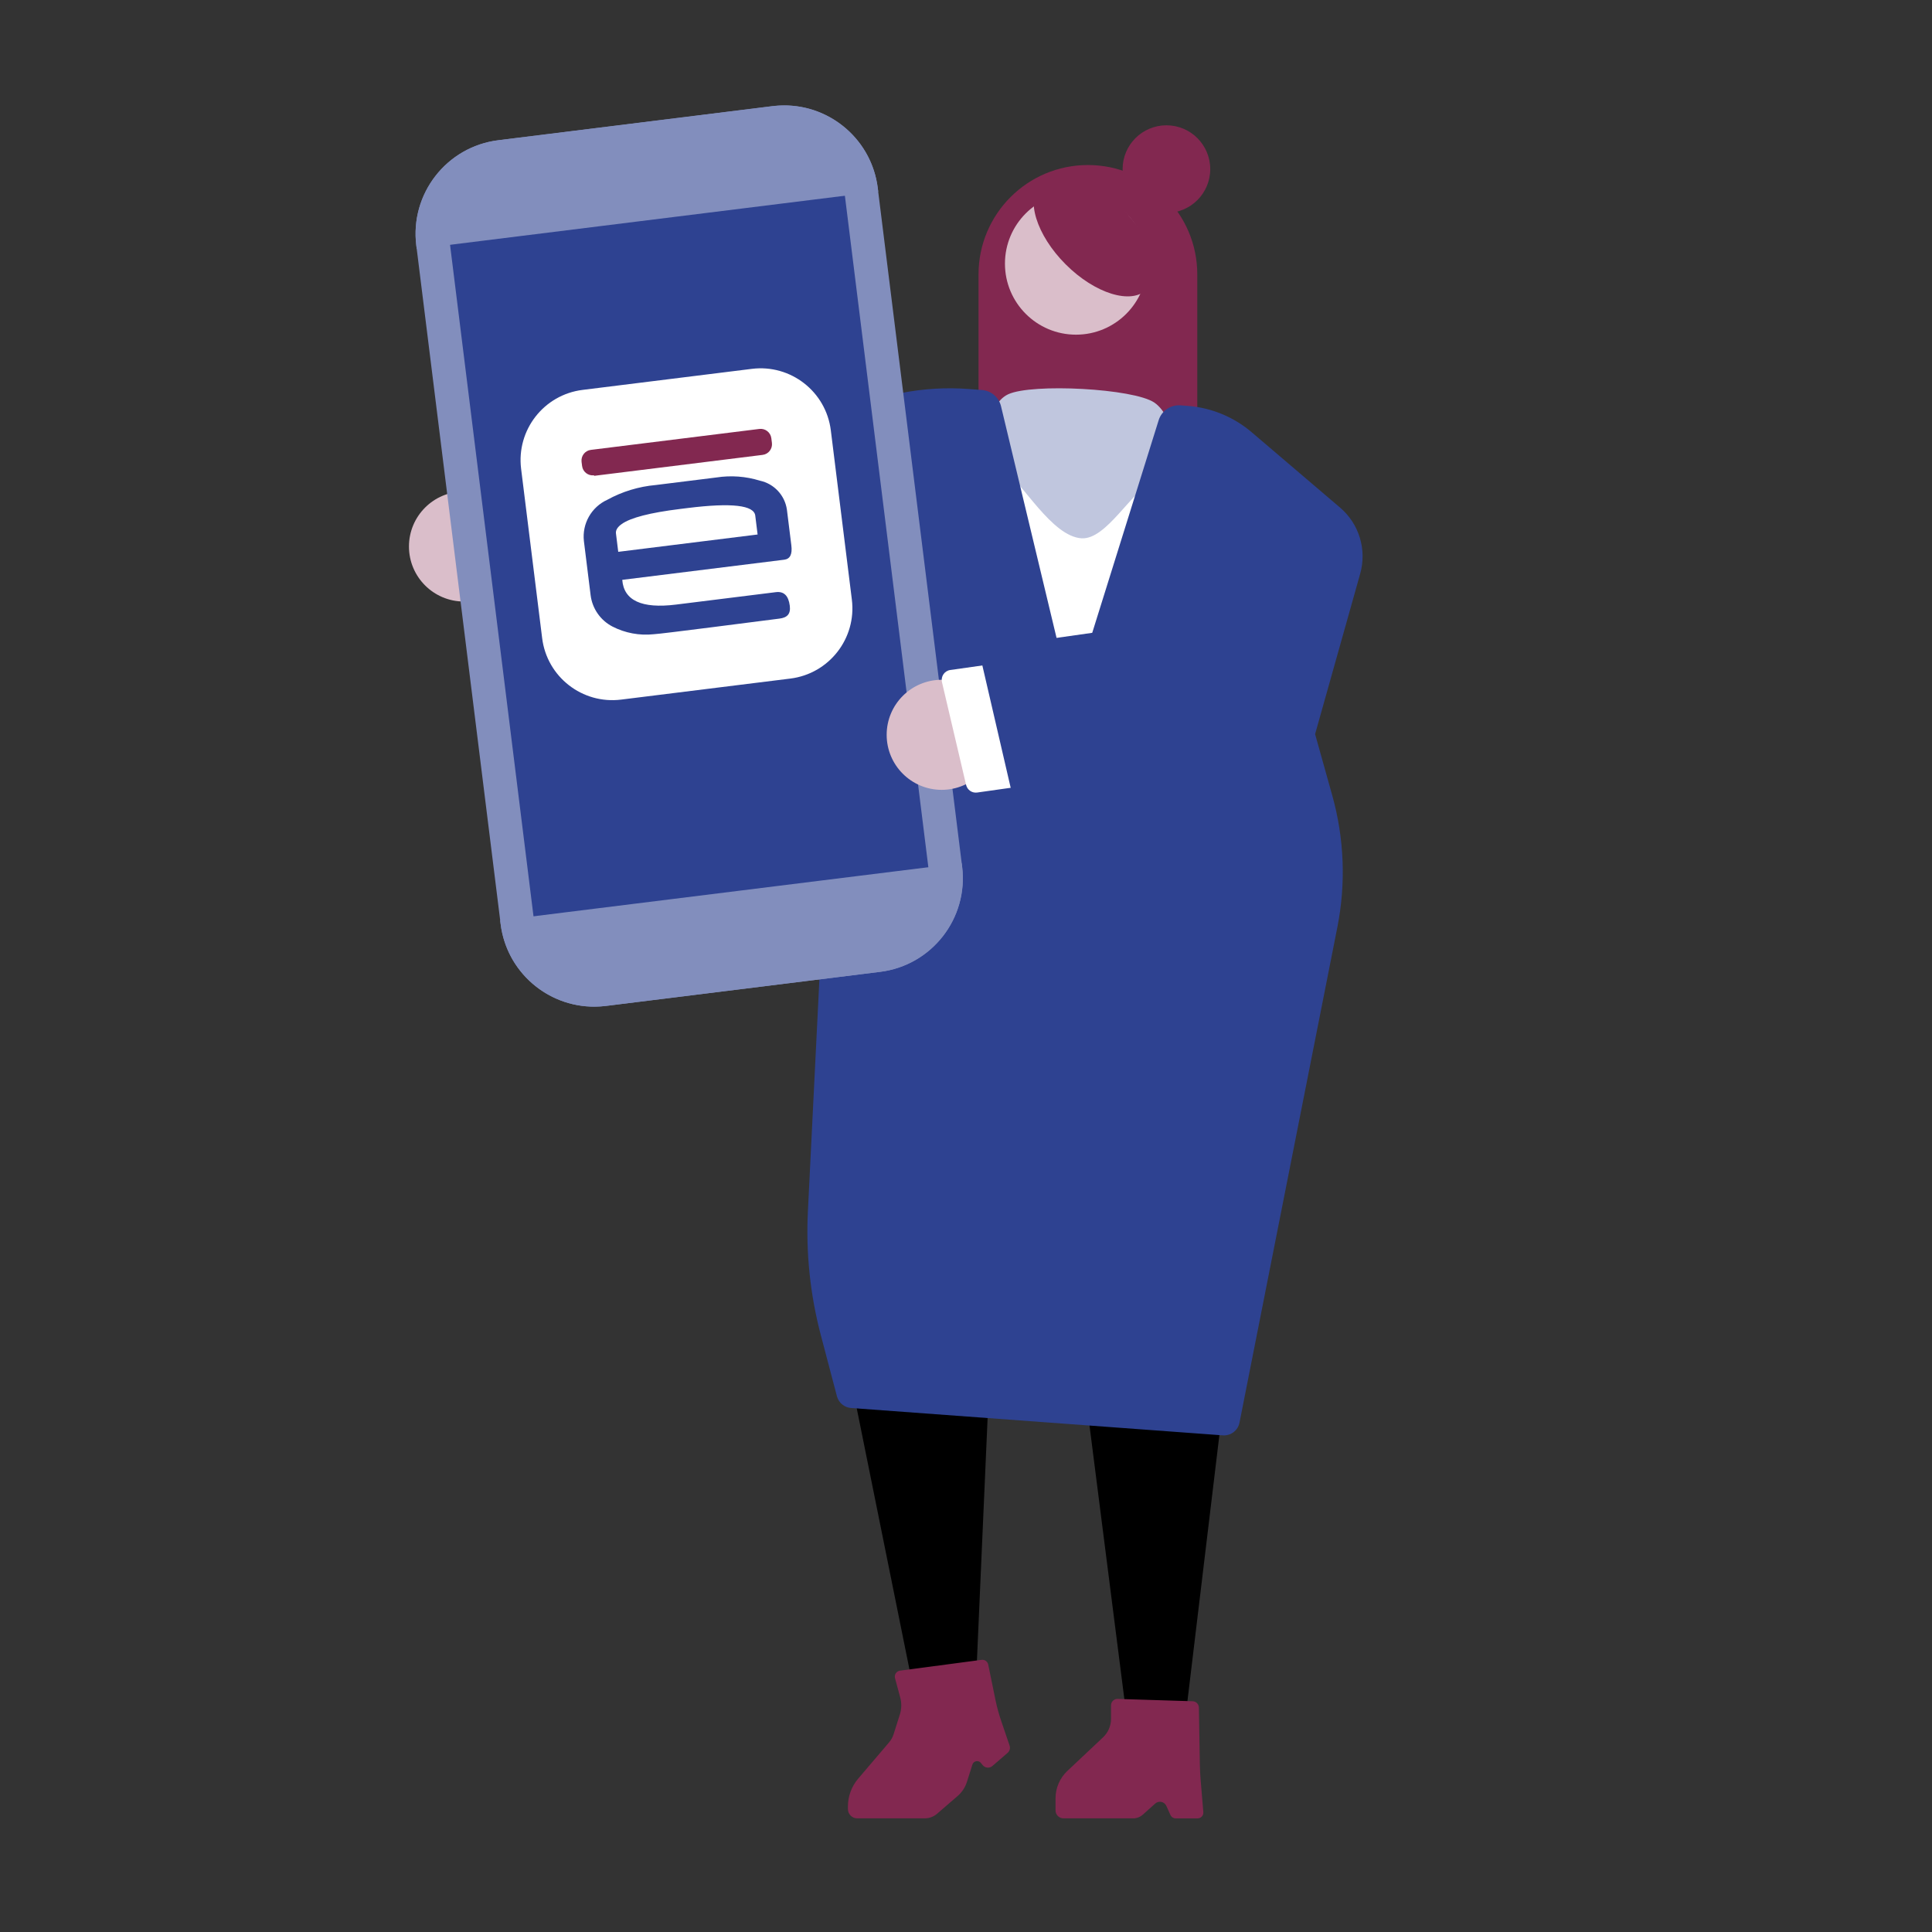
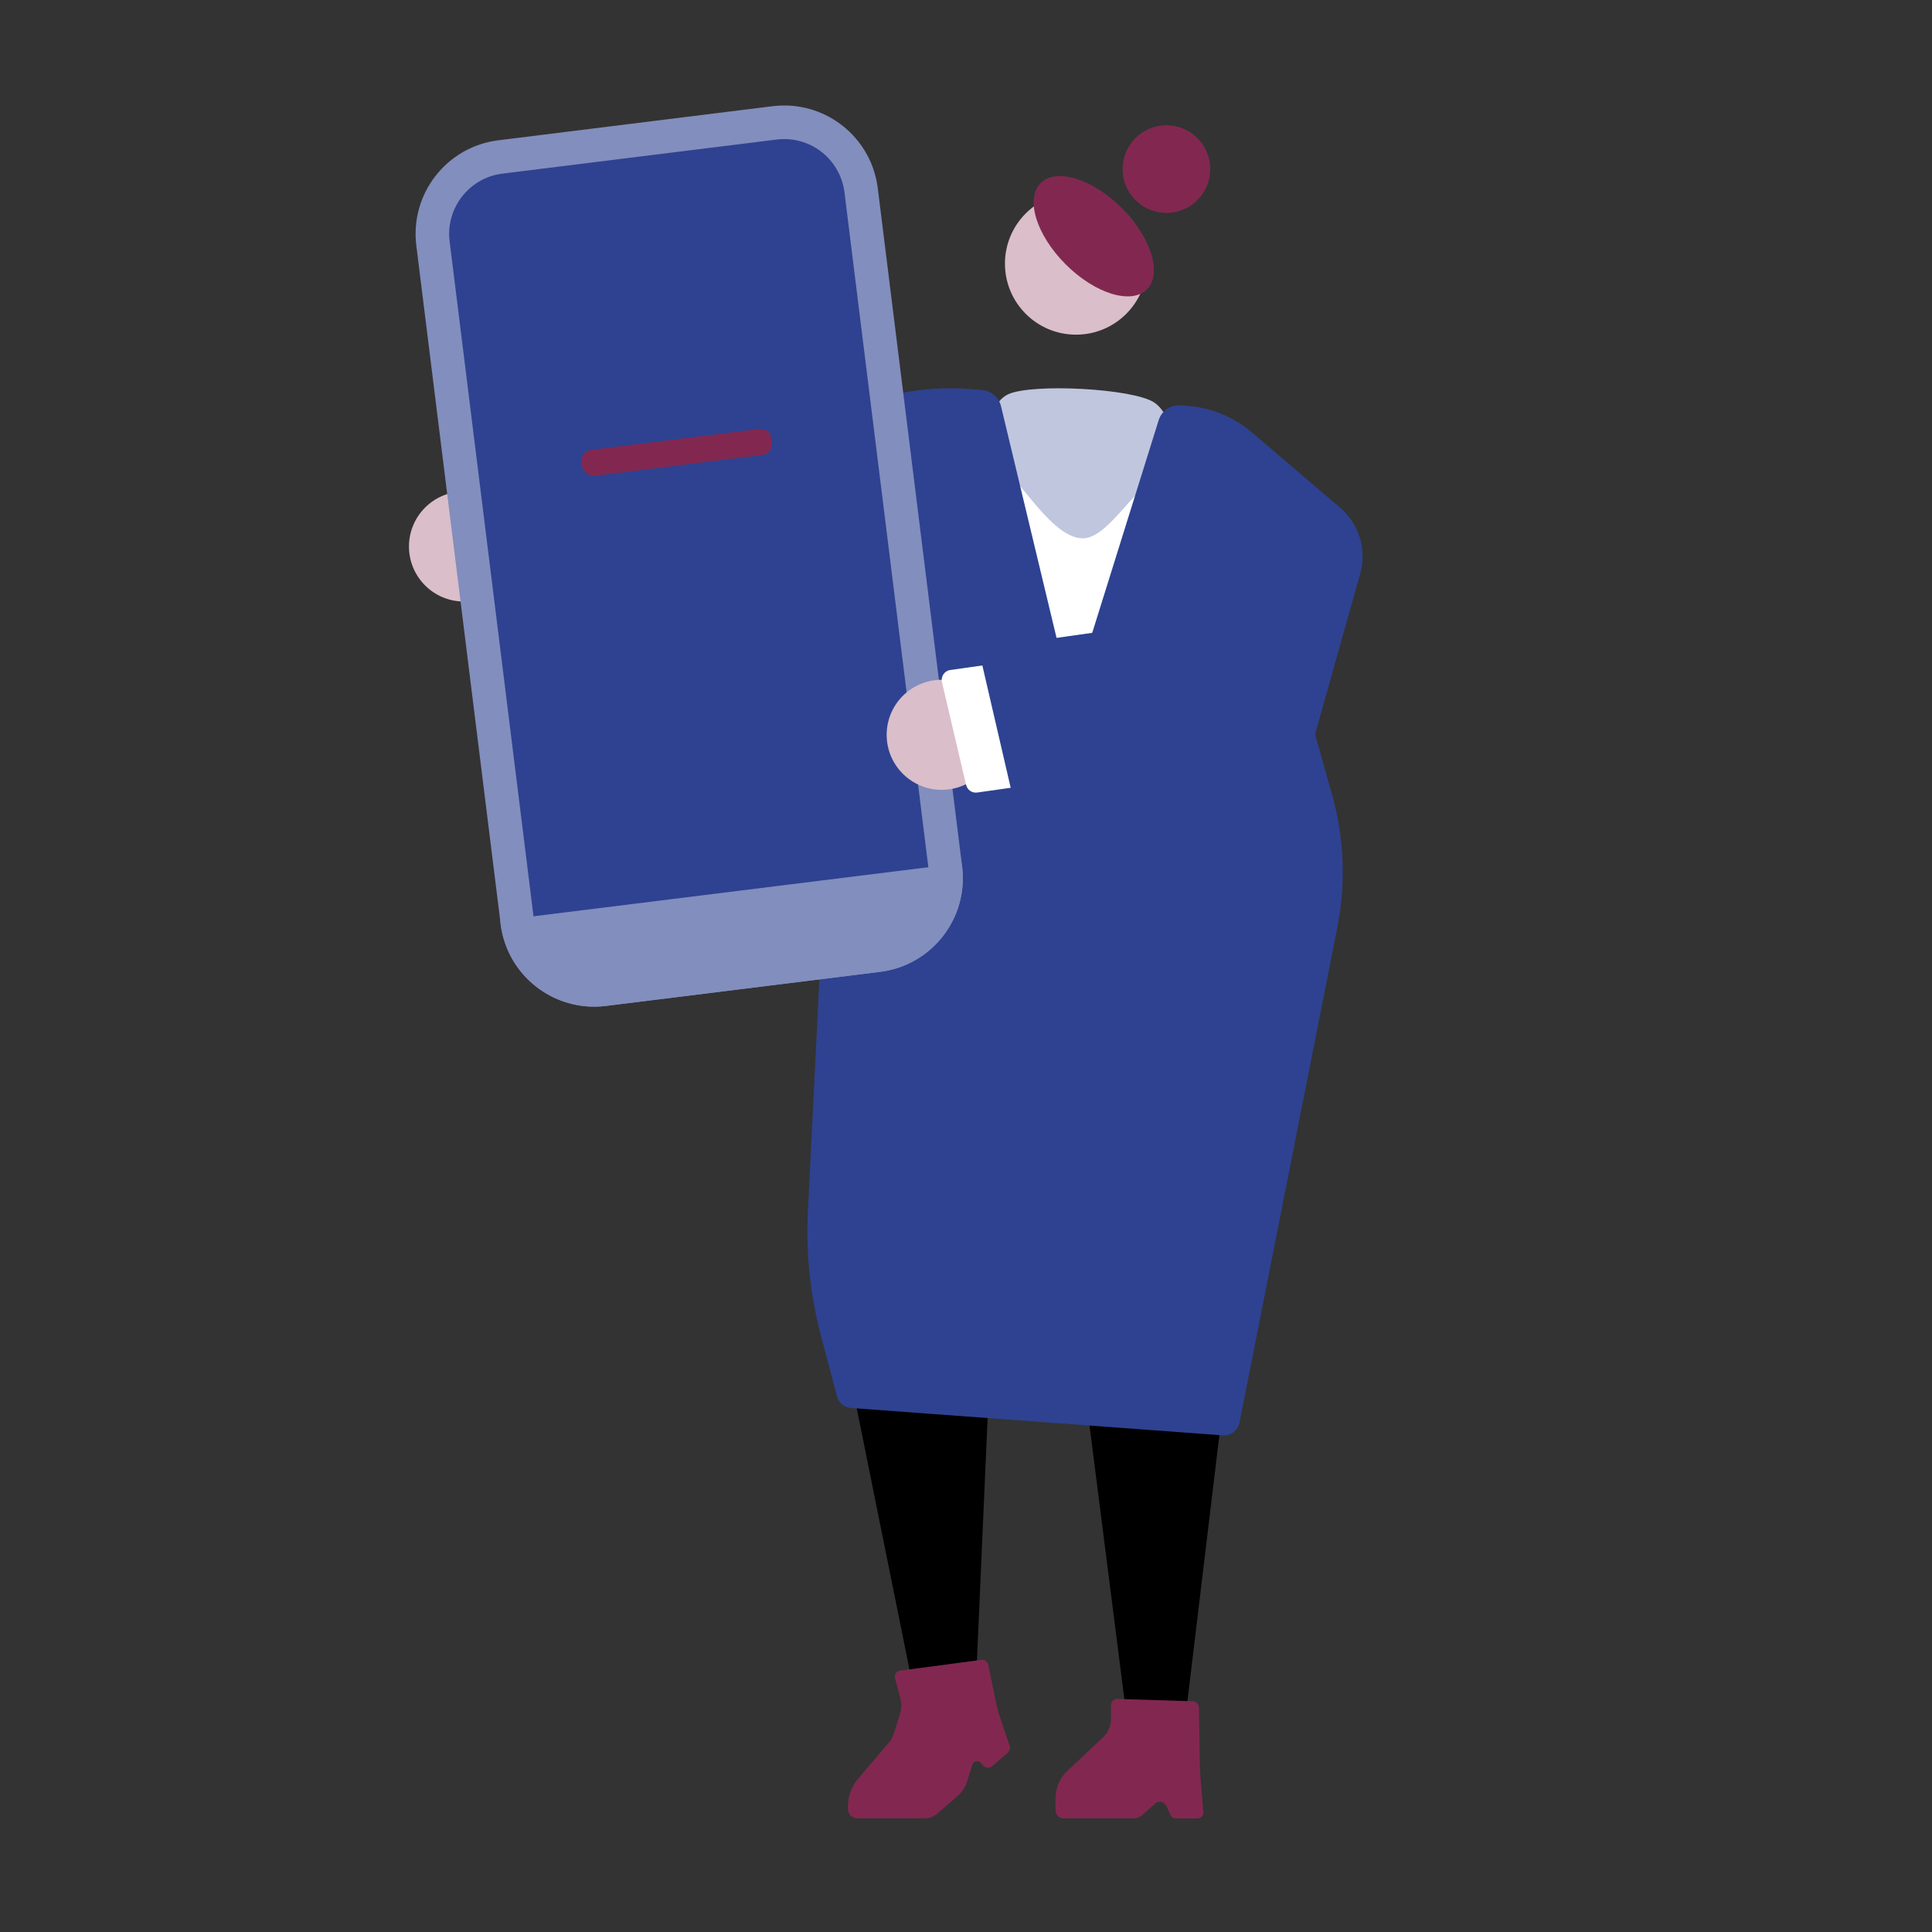
<svg xmlns="http://www.w3.org/2000/svg" version="1.1" id="Ebene_1" x="0px" y="0px" viewBox="0 0 620 620" style="enable-background:new 0 0 620 620;" xml:space="preserve">
  <rect x="0" y="0" width="620" height="620" fill="#333333" stroke="none" />
  <style type="text/css">
	.st0{fill:#822850;}
	.st1{fill:#FFFFFF;}
	.st2{fill:#C0C6DE;}
	.st3{fill:#DABECA;}
	.st4{fill:#2E4291;}
	.st5{fill:#828EBD;}
</style>
  <g>
    <circle class="st0" cx="374.32" cy="54.27" r="14.06" />
  </g>
  <g>
-     <path class="st0" d="M384.21,175.38h-70.19V88.06c0-19.38,15.71-35.1,35.1-35.1h0c19.38,0,35.1,15.71,35.1,35.1V175.38z" />
-   </g>
+     </g>
  <g>
    <polygon class="st1" points="362.43,228.92 317.85,235.28 310.19,135.91 380.42,141.33  " />
  </g>
  <g>
    <path class="st2" d="M370.48,129.22c-6.63-4.58-39.25-6.25-46.93-2.7c-7.41,3.42-8.56,19.28-1.41,24.19   c5.92,4.07,15.4,21.49,24.97,22.04c8.04,0.46,16.06-15.38,22.76-17.92C380.66,150.73,377.11,133.8,370.48,129.22z" />
  </g>
  <g>
    <polygon points="318.62,315.31 368.11,323.03 403.72,357.22 380.95,546.81 360.9,545.9 339.01,374.08 318.62,416.78 313.44,534.43    292.16,537.25 264.84,401.94 268.67,368.57  " />
  </g>
  <g>
    <path class="st0" d="M275.1,583.53h21.64c1.46,0,2.87-0.52,3.98-1.48l6.6-5.7c1.39-1.2,2.41-2.76,2.97-4.5l1.77-5.58   c0.38-1.2,1.94-1.5,2.73-0.52l0.58,0.71c0.77,0.95,2.18,1.07,3.1,0.27l4.88-4.21c0.67-0.58,0.92-1.51,0.64-2.34l-2.74-8.05   c-0.72-2.13-1.31-4.29-1.77-6.49l-2.35-11.46c-0.2-0.99-1.14-1.65-2.14-1.52l-26.16,3.47c-1.15,0.15-1.91,1.29-1.61,2.41l1.68,6.24   c0.48,1.77,0.43,3.65-0.12,5.4l-2,6.31c-0.31,0.99-0.82,1.91-1.5,2.7l-9.89,11.61c-2.11,2.48-3.28,5.64-3.28,8.9v0.86   C272.12,582.2,273.45,583.53,275.1,583.53z" />
  </g>
  <g>
    <circle class="st3" cx="148.9" cy="175.38" r="17.66" />
  </g>
  <g>
    <path class="st0" d="M341.31,583.53h22.33c1.14,0,2.24-0.42,3.09-1.18l3.99-3.57c1.14-1.02,2.94-0.64,3.57,0.75l1.32,2.92   c0.3,0.66,0.96,1.09,1.69,1.09h7.02c1.08,0,1.93-0.93,1.84-2.01l-0.85-10.15c-0.15-1.79-0.24-3.59-0.27-5.39l-0.3-18.01   c-0.02-1.1-0.9-2-2-2.03l-24.07-0.75c-1.17-0.04-2.13,0.9-2.13,2.07v4.33c0,2.25-0.93,4.39-2.56,5.93l-11.45,10.78   c-2.42,2.28-3.8,5.47-3.8,8.8v3.85C338.72,582.38,339.88,583.53,341.31,583.53z" />
  </g>
  <g>
    <circle class="st3" cx="345.3" cy="84.6" r="22.8" />
  </g>
  <g>
    <ellipse transform="matrix(0.707 -0.707 0.707 0.707 49.236 270.428)" class="st0" cx="351.05" cy="75.78" rx="12.76" ry="24.12" />
  </g>
  <g>
    <path class="st4" d="M430.05,162.9l-28.36-24.18c-5.77-4.92-12.95-7.88-20.5-8.46l-2.33-0.18c-3.17-0.24-6.08,1.73-7.03,4.76   l-28.02,89.68l-22.57-94.15c-0.69-2.88-3.16-4.98-6.11-5.21l-4.18-0.32c-7.33-0.56-14.7-0.12-21.91,1.32l-121.81,24.3l8.9,61.52   l108.57-21.95l-19.86,86.17l-5.58,112.56c-0.66,13.35,0.74,26.73,4.14,39.65l5.18,19.66c0.55,2.1,2.38,3.61,4.54,3.77l119.29,8.78   c2.56,0.19,4.86-1.56,5.36-4.08l31.41-159.02c2.77-14.01,2.21-28.48-1.64-42.24l-5.51-19.69l14.47-51.48   C438.68,176.38,436.16,168.1,430.05,162.9z" />
  </g>
  <g>
    <g>
      <path class="st4" d="M307.84,277.14L281.04,61.56c-2.04-16.42-17-28.07-33.42-26.03l-87.07,10.82    c-16.42,2.04-28.07,17-26.03,33.42l26.79,215.58c2.04,16.42,17,28.07,33.42,26.03l87.07-10.82    C298.22,308.52,309.88,293.56,307.84,277.14z" />
    </g>
    <g>
      <path class="st4" d="M247.62,35.53C261,33.86,273.42,41.3,278.65,53l-16.54,198.13c-1.01,11.72-11.33,20.41-23.05,19.4    l-81.96-9.09L134.52,79.77c-2.04-16.42,9.61-31.38,26.03-33.42L247.62,35.53z" />
    </g>
    <g>
      <path class="st5" d="M251.69,44.63c9.8,0,18.1,7.35,19.31,17.1l27.06,217.71c0.64,5.17-0.77,10.28-3.97,14.39    c-3.2,4.11-7.81,6.73-12.98,7.37l-88.01,10.94c-0.81,0.1-1.63,0.15-2.44,0.15c-9.8,0-18.1-7.35-19.31-17.1L144.29,77.47    c-1.33-10.67,6.28-20.43,16.94-21.75l88.01-10.94C250.06,44.68,250.88,44.63,251.69,44.63 M251.69,33.85    c-1.25,0-2.5,0.08-3.77,0.23l-88.01,10.94c-16.59,2.06-28.37,17.19-26.31,33.78l27.06,217.71c1.9,15.33,14.95,26.54,30.01,26.54    c1.25,0,2.5-0.08,3.77-0.23l88.01-10.94c16.59-2.06,28.37-17.19,26.31-33.78L281.69,60.4C279.79,45.07,266.74,33.85,251.69,33.85    L251.69,33.85z" />
    </g>
    <g>
      <g>
        <path class="st5" d="M308.61,276.97l0.14,1.12c2.06,16.59-9.72,31.72-26.31,33.78l-88.01,10.94     c-16.59,2.06-31.72-9.72-33.78-26.31l-0.14-1.12L308.61,276.97z" />
      </g>
      <g>
-         <path class="st5" d="M133.73,79.89l-0.14-1.12c-2.06-16.59,9.72-31.72,26.31-33.78l88.01-10.94     c16.59-2.06,31.72,9.72,33.78,26.31l0.14,1.12L133.73,79.89z" />
-       </g>
+         </g>
    </g>
  </g>
  <g>
    <g>
-       <path class="st1" d="M253.63,217.76l-54.31,6.75c-12.45,1.55-23.8-7.29-25.34-19.74l-6.75-54.31    c-1.55-12.45,7.29-23.8,19.74-25.34l54.31-6.75c12.45-1.55,23.8,7.29,25.34,19.74l6.75,54.31    C274.92,204.86,266.08,216.21,253.63,217.76z" />
-     </g>
+       </g>
    <g>
      <g>
        <path class="st0" d="M190.66,152.7l54.07-6.72c1.88-0.23,3.22-1.95,2.99-3.84l-0.19-1.5c-0.23-1.88-1.95-3.22-3.84-2.99     l-54.07,6.72c-1.88,0.23-3.22,1.95-2.99,3.84l0.17,1.33c0.23,1.88,1.95,3.22,3.84,2.99" />
      </g>
      <g>
-         <path class="st4" d="M252.53,163.57l1.42,11.43c0.36,2.87-0.39,4.38-2.3,4.62l-51.96,6.46c0.51,6.62,6.21,9.31,17.23,7.94     l32.07-3.99c2.56-0.32,4.05,1.12,4.46,4.37c0.33,2.63-0.81,3.81-3.33,4.12c-6.82,0.85-38.08,4.94-40.33,5.01     c-4.57,0.49-9.18-0.37-13.26-2.47c-3.83-1.99-6.44-5.73-6.99-10.01l-2.16-17.4c-0.63-5.58,2.4-10.93,7.5-13.26     c4.8-2.64,10.1-4.26,15.55-4.74l19.45-2.42c4.68-0.73,9.46-0.38,13.99,1.03C248.42,155.23,251.88,158.96,252.53,163.57z      M243.14,171.67L243.14,171.67l-0.76-6.14c-0.32-3.42-7.6-4.25-21.69-2.5l-2.42,0.3c-9.69,1.2-15.86,2.8-18.73,4.82l0,0     c-1.31,0.92-2.01,1.95-1.87,3.04l0.73,5.9l44.86-5.58L243.14,171.67z" />
-       </g>
+         </g>
    </g>
  </g>
  <g>
    <circle class="st3" cx="302.2" cy="235.81" r="17.66" />
  </g>
  <g>
-     <path class="st1" d="M369.82,205.82l-64.86,9.19c-1.87,0.26-3.1,2.07-2.67,3.91l7.74,32.97c0.38,1.62,1.93,2.68,3.57,2.44   l71.99-10.2L369.82,205.82z" />
+     <path class="st1" d="M369.82,205.82l-64.86,9.19c-1.87,0.26-3.1,2.07-2.67,3.91l7.74,32.97c0.38,1.62,1.93,2.68,3.57,2.44   l71.99-10.2L369.82,205.82" />
  </g>
  <g>
    <polygon class="st4" points="379.8,198.93 314.02,208.25 325.73,258.81 414.6,246.22  " />
  </g>
</svg>